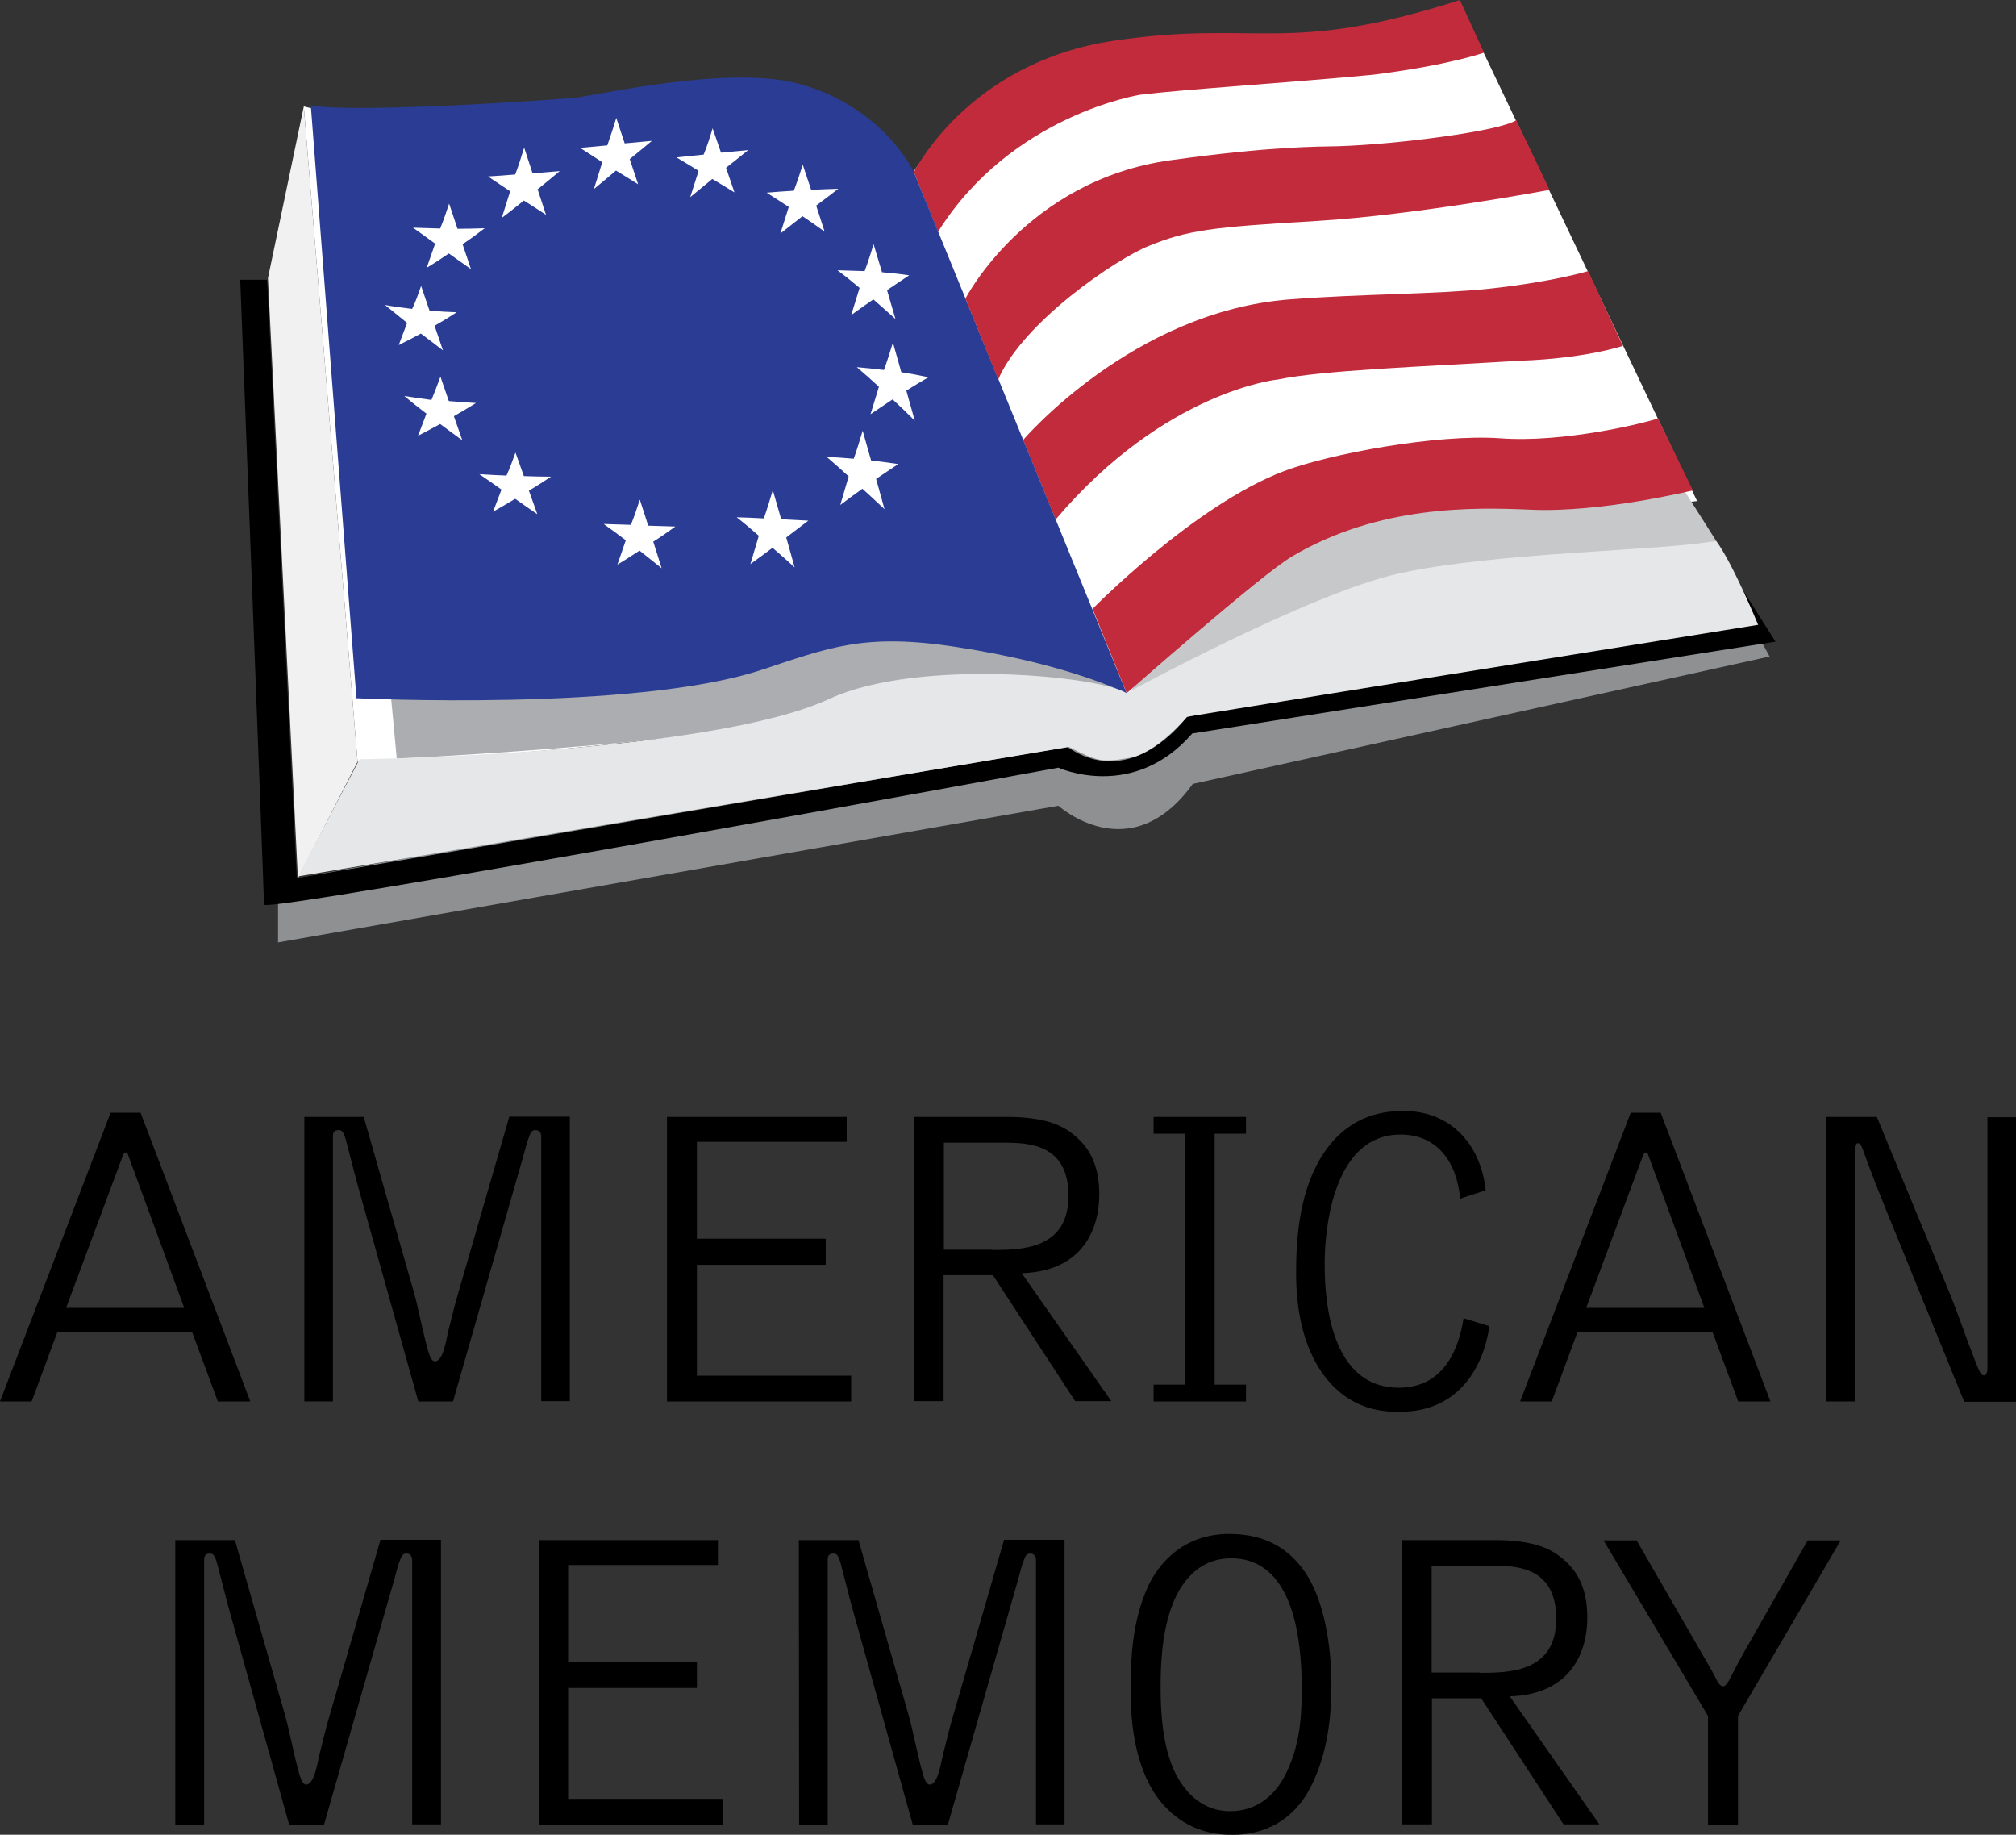
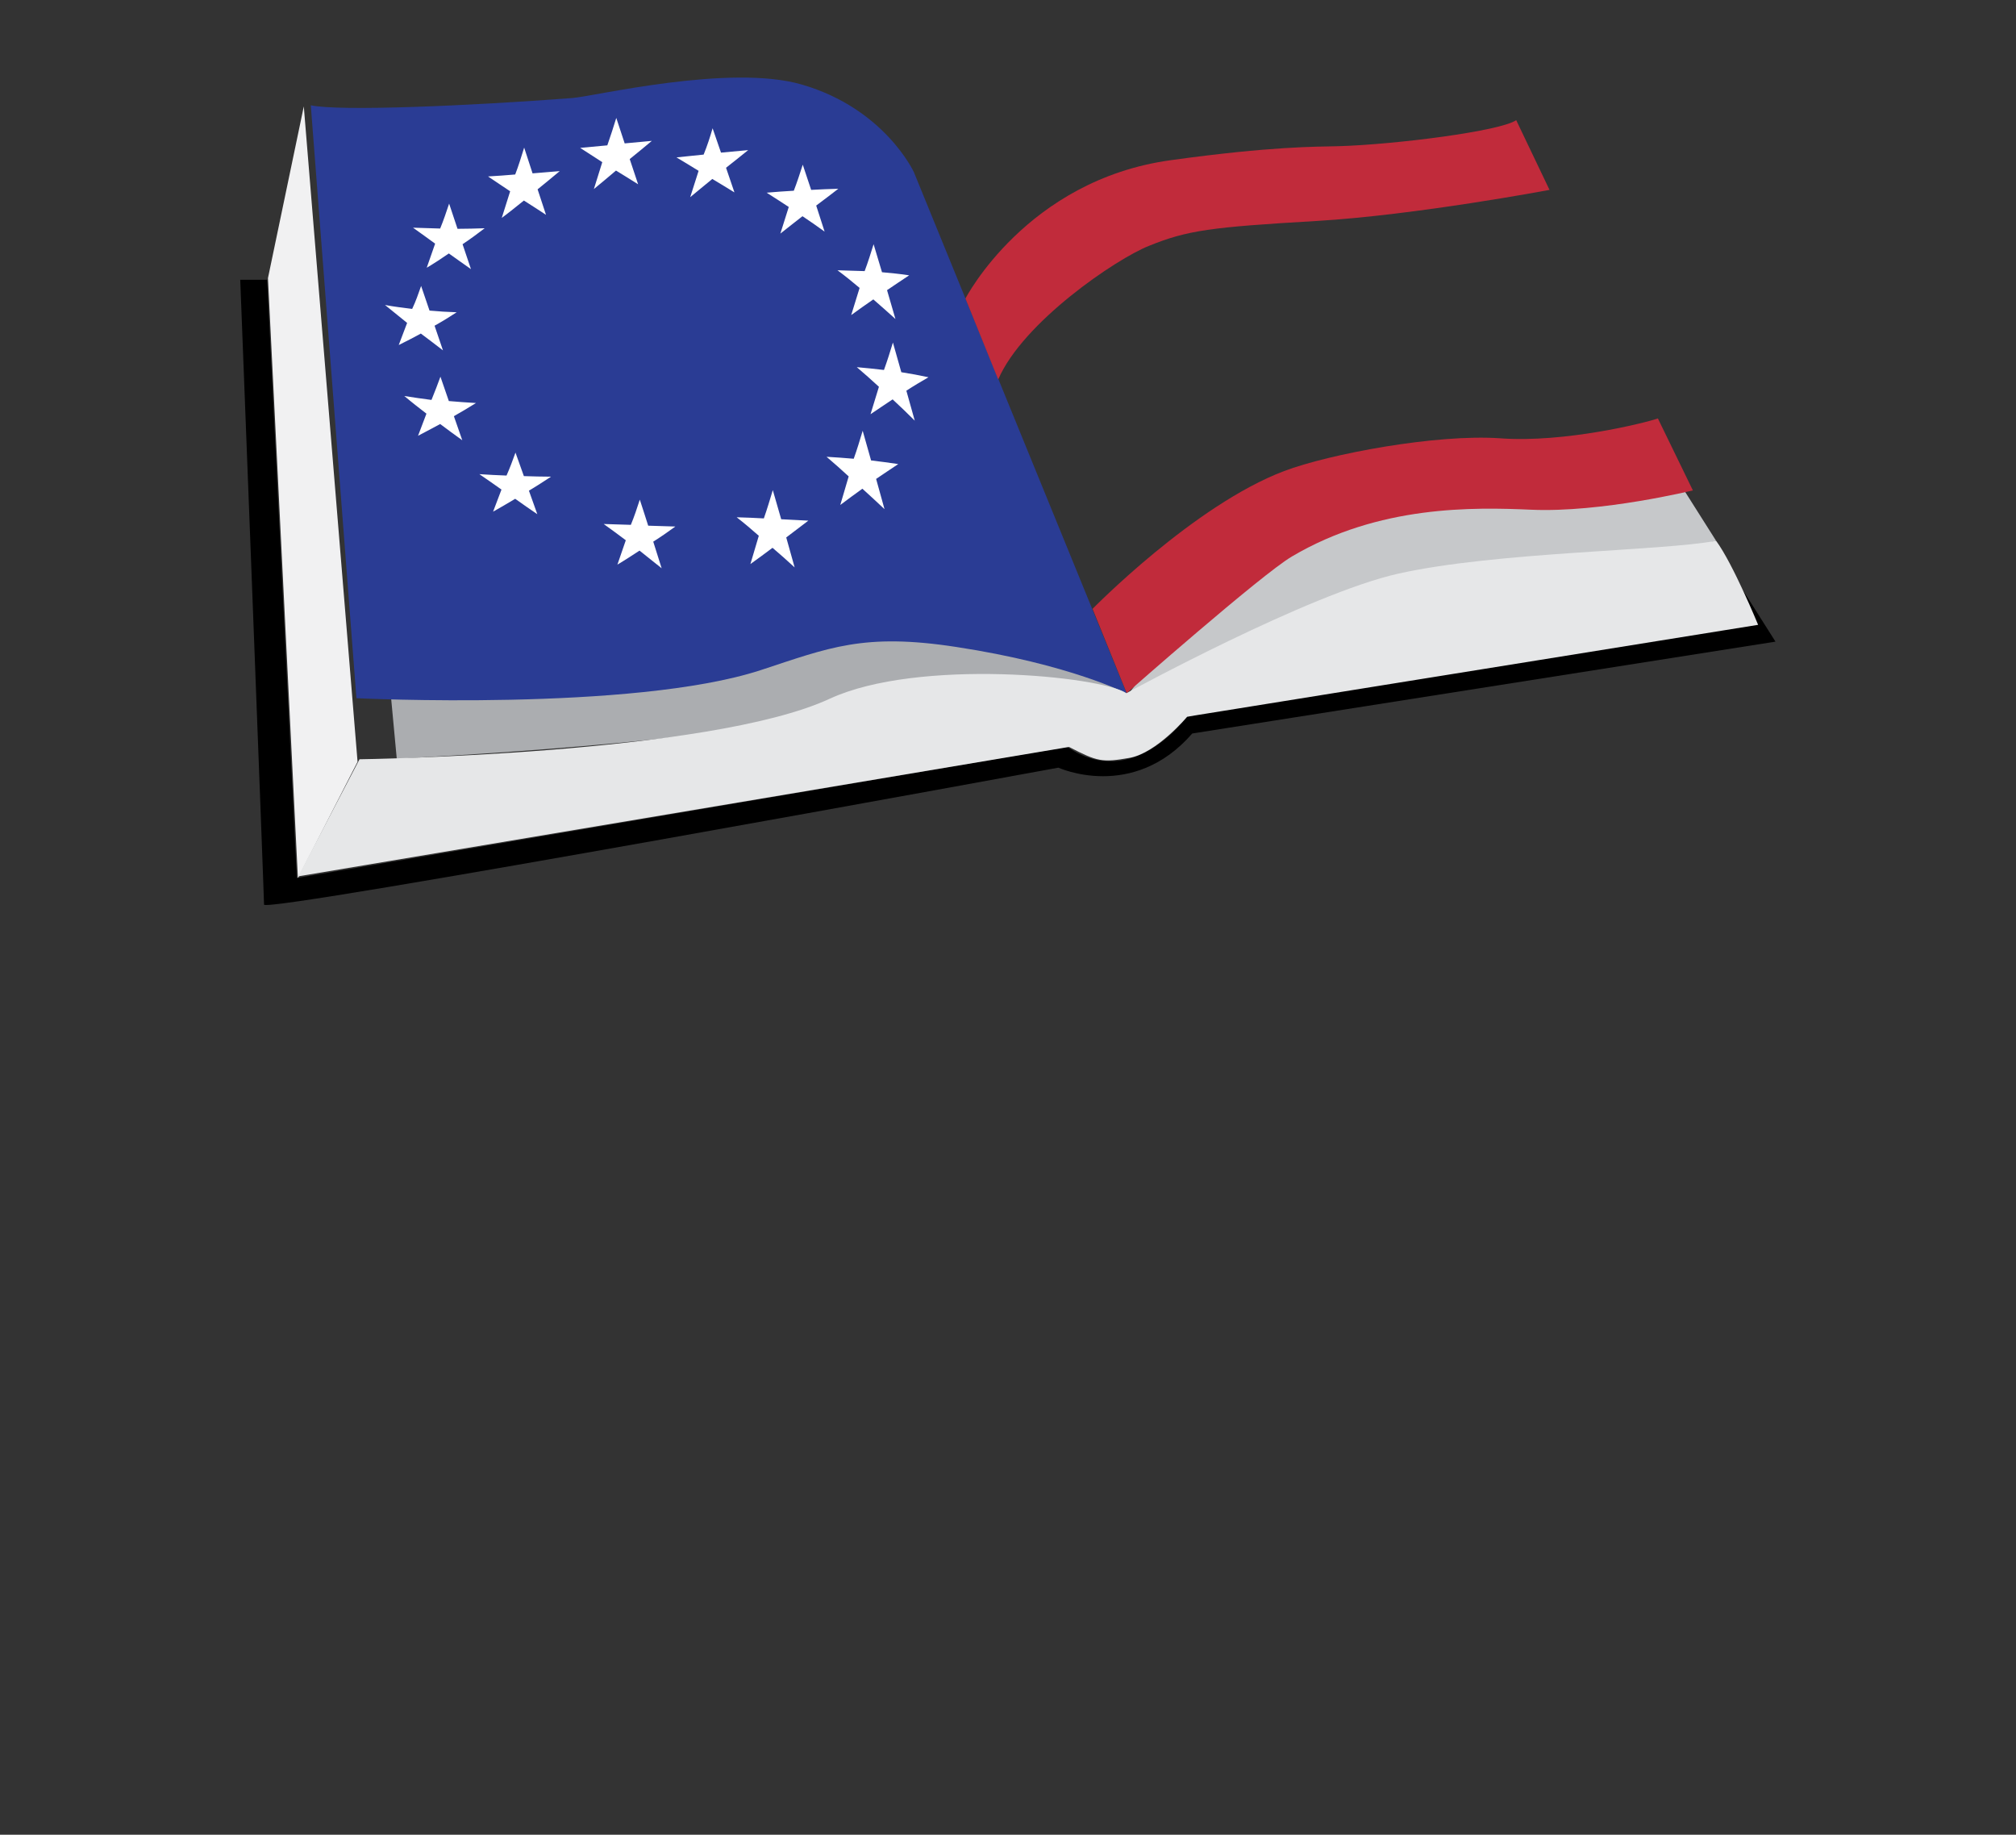
<svg xmlns="http://www.w3.org/2000/svg" id="Layer_1" viewBox="0 0 720 655.1">
  <rect x="0" y="0" width="720" height="655.1" fill="#333333" stroke="none" />
  <title>American Memory - SVG vector logo - www.oklogos.com</title>
  <style>.st0{fill:#8e9092}.st1{fill:#fff}.st2{fill:#abadb0}.st3{fill:#f1f1f2}.st4{fill:#c6c8ca}.st5{fill:#c12b3b}.st6{fill:#2a3c94}.st7{fill:#e6e7e8}</style>
-   <path class="st0" d="M99.3 314.8v21.7L378 287.7s25.6 23.2 48-7.8l206-45.5-8.8-16-523.9 96.4z" />
-   <path class="st1" d="M108.5 38l19.2 234s146.1-4.3 177.2-26.5c0 0 62.5-13 97.5 2s60.9-56.7 99.4-56l104.3-12.6L521.3.8S484.2 13 457.6 13s-71.7 2.1-75.4 5.8c-3.7 3.7-31.1 6.8-56.3 43 0 0-24.5-45.1-88.1-30.3 0 .1-100.4 14.4-129.3 6.5z" />
  <path class="st2" d="M138.9 240.9l2.8 30s126-6.1 148.8-17.2c22.8-11.1 28.9-10.5 42.7-11.1 13.9-.6 51.6-2.8 68.3 5l-21.6-28.9-241 22.2z" />
  <path class="st3" d="M127.7 272l-21.3 41.6L95.7 99.3 108.5 38" />
  <path class="st4" d="M403.2 247.5s60.3-80.3 110.3-79.6c50.1.8 81.6-2.9 81.6-2.9l17.8 28.1" />
-   <path class="st5" d="M365.4 157.1s39.1-45.9 95.2-50.2c25.7-2 52-1.8 71.1-3.8 22.6-2.4 35.5-6.3 35.5-6.3l12.4 26.7s-13.3 4.5-36.6 5.3c-36.6 2.2-70.5 3.4-86.6 6.7 0 0-40.3 3.9-79.4 50l-11.6-28.4zm-39-95.6s19.2-39.1 71-46.9c51.8-7.8 61.3 5.5 124-14.6l8.6 18.8s-12.5 4.5-39.7 7.9c-30.7 2.9-67.2 5.2-82.9 7.1 0 0-46.2 7.1-72.4 49l-8.6-21.3z" />
  <path class="st6" d="M326.4 61.5s-10.4-22.7-40-31.3c-25.7-7.5-74.1 4.2-82 4.8-36.6 2.8-83.1 4.8-93.4 2.6l16.3 211.7s98.8 4.8 144.3-10c24.4-8 36.8-13.4 69.9-8.3 40.7 6.2 60.9 16.6 60.9 16.6l-76-186.1z" />
  <path d="M95.4 99.9h-9.6s8.5 219.9 8.5 223.1c0 3.2 283.7-48.9 283.7-48.9s26.6 12.2 47.8-12.2l208.3-32.8-14-22.1-196.4 49.1s-19.1 26.6-42.5 10.6L106 313.5 95.4 99.9z" />
  <path class="st5" d="M390.2 217.4s36.2-37 68.4-49.2c16.1-6.1 54.4-13.3 77.2-11.7 22.8 1.7 51.8-5.5 56.3-7.1l12.5 25.7s-32.7 8-57.7 6.9c-20.6-.9-54.4-1.7-85.5 16.7-10.9 6.4-59 48.8-59 48.8l-12.2-30.1zM344.8 106.6s21.8-42.3 73.3-49.4c36.1-5 52-4.8 59.9-5 20.5-.6 58-5.4 63.5-9.3l11.9 24.9s-47.7 9-83.2 11.1c-37.7 2.2-46.1 3.3-59.9 8.9-11.6 4.6-45 27.2-53.8 47.7l-11.7-28.9z" />
  <path class="st7" d="M106.5 312.9l21.9-41.8s125-1.7 167.9-21.6c31.6-14.6 96.8-8.1 106-2 0 0 65.2-35.6 97.2-42.7 35.1-7.8 93.8-8 113.4-11.7 6.1 8.3 15 30 15 30L424 255.9s-10.9 13-20.6 14.7c-9.7 1.7-11.4 1.4-21.6-3.9l-275.3 46.2z" />
  <path class="st1" d="M187.2 52.7c1 3.1 2 6.1 3 9.2 3.2-.3 6.5-.5 9.7-.8-2.6 2.2-5.2 4.3-7.9 6.5 1 3 2 6.1 3 9.1-2.6-1.7-5.2-3.4-7.9-5.1-2.6 2.1-5.2 4.2-7.9 6.2 1-3.1 2-6.3 3-9.5-2.6-1.7-5.2-3.5-7.9-5.3 3.2-.2 6.5-.4 9.7-.7 1.2-3.1 2.2-6.4 3.2-9.6zm-26.8 20l3 9c3.2 0 6.5-.1 9.7-.2-2.6 2-5.2 3.9-7.9 5.7 1 3 2 6 3 8.9-2.6-1.8-5.2-3.7-7.9-5.6-2.6 1.8-5.2 3.5-7.9 5.1 1-2.8 2-5.7 3-8.6-2.6-1.9-5.2-3.8-7.9-5.7 3.2.1 6.5.2 9.7.3 1.2-2.9 2.2-5.9 3.2-8.9zm-10 29.4c1 2.9 2 5.9 3 8.8 3.2.3 6.5.5 9.7.6-2.6 1.7-5.2 3.3-7.9 4.8 1 2.9 2 5.9 3 8.8-2.6-2-5.2-4-7.9-6-2.6 1.4-5.2 2.8-7.9 4.1 1-2.6 2-5.3 3-7.9-2.6-2.1-5.2-4.2-7.9-6.4 3.2.6 6.5 1 9.7 1.4 1.3-2.7 2.2-5.4 3.2-8.2zm6.9 32.4l3 8.7c3.2.3 6.5.5 9.7.7-2.6 1.6-5.2 3.2-7.9 4.7 1 2.9 2 5.7 3 8.6-2.6-1.9-5.3-3.8-7.9-5.8-2.6 1.4-5.2 2.8-7.9 4.2 1-2.6 2-5.2 3-7.9-2.6-2-5.3-4.1-7.9-6.3 3.2.5 6.5 1 9.7 1.4 1.2-2.9 2.2-5.6 3.2-8.3zm26.8 27.1l3 8.4c3.2.1 6.5.2 9.7.2-2.6 1.7-5.2 3.4-7.9 5l3 8.4c-2.6-1.8-5.3-3.6-7.9-5.5-2.6 1.6-5.3 3.1-7.9 4.6 1-2.6 2-5.3 3-7.9-2.6-1.8-5.2-3.7-7.9-5.5 3.2.2 6.5.4 9.7.5 1.2-2.7 2.2-5.4 3.2-8.2zm44.4 16.8c1 3.1 2 6.1 3 9.3 3.2.1 6.5.2 9.7.3-2.6 1.9-5.2 3.7-7.9 5.4 1 3.2 2 6.3 3 9.5-2.6-2.1-5.3-4.2-7.9-6.3-2.6 1.7-5.2 3.4-7.9 5l3-8.7c-2.6-2-5.3-3.9-7.9-5.8 3.2.1 6.5.2 9.7.3 1.2-2.9 2.2-5.9 3.2-9zM276 175c1 3.4 2 6.9 3 10.4 3.2.2 6.5.3 9.7.5-2.6 2-5.3 4-7.9 6 1 3.6 2 7.1 3 10.7-2.6-2.4-5.2-4.7-7.9-7-2.6 2-5.3 3.9-7.9 5.8 1-3.4 2-6.7 3-10.1-2.6-2.3-5.2-4.5-7.9-6.6 3.2.1 6.5.2 9.7.4 1.2-3.4 2.2-6.8 3.2-10.1zm32.1-21.2c1 3.5 2 7.1 3 10.6 3.2.4 6.5.8 9.7 1.3-2.6 1.7-5.2 3.5-7.9 5.3l3 10.8c-2.6-2.5-5.3-4.9-7.9-7.3-2.6 1.9-5.3 3.8-7.9 5.8l3-10.2c-2.6-2.4-5.2-4.7-7.9-7 3.2.2 6.5.4 9.7.7 1.2-3.3 2.2-6.7 3.2-10zm10.8-31.5c1 3.5 2 7 3 10.6 3.2.5 6.5 1.1 9.7 1.8-2.6 1.5-5.3 3.1-7.9 4.8 1 3.6 2 7.1 3 10.7-2.6-2.6-5.2-5.1-7.9-7.6-2.6 1.7-5.2 3.5-7.9 5.3 1-3.3 2-6.6 3-9.8-2.6-2.4-5.2-4.7-7.9-7 3.2.3 6.5.6 9.7 1 1.2-3.3 2.2-6.5 3.2-9.8zM312 87.2c1 3.3 2 6.6 3 10 3.2.3 6.5.6 9.7 1.1-2.6 1.7-5.2 3.5-7.9 5.3 1 3.4 2 6.9 3 10.3-2.6-2.4-5.3-4.7-7.9-7-2.6 1.8-5.3 3.7-7.9 5.6 1-3.2 2-6.5 3-9.7-2.6-2.2-5.2-4.3-7.9-6.3 3.2.1 6.5.2 9.7.3 1.2-3.2 2.2-6.4 3.2-9.6zm-25.3-28.4l3 9c3.2-.2 6.5-.3 9.7-.4-2.6 2-5.2 4-7.9 6l3 9.3c-2.6-1.9-5.2-3.7-7.9-5.5-2.6 2-5.2 4.1-7.9 6.2 1-3.2 2-6.3 3-9.5-2.6-1.7-5.2-3.4-7.9-5.1 3.2-.3 6.5-.5 9.7-.7 1.2-3.1 2.2-6.2 3.2-9.3zm-32.2-13l3 8.7c3.2-.3 6.5-.6 9.7-.9-2.6 2.1-5.2 4.2-7.9 6.3 1 2.9 2 5.8 3 8.8-2.6-1.6-5.2-3.2-7.9-4.8-2.6 2.1-5.2 4.3-7.9 6.5 1-3.2 2-6.3 3-9.4-2.6-1.6-5.2-3.2-7.9-4.8 3.2-.3 6.5-.7 9.7-1 1.3-3.2 2.3-6.3 3.2-9.4zm-34.4-3.7c1 3 2 6.1 3 9.1 3.2-.3 6.5-.6 9.7-.9-2.6 2.2-5.2 4.3-7.9 6.5l3 9c-2.6-1.6-5.2-3.3-7.9-4.9-2.6 2.2-5.2 4.4-7.9 6.6l3-9.6c-2.6-1.7-5.3-3.4-7.9-5.1 3.2-.3 6.5-.6 9.7-.9 1.2-3.4 2.2-6.6 3.2-9.8z" />
-   <path d="M620.7 651.5H610v-38.8L572.7 550h11.8l26.9 46.6c1.7 2.9 2.3 5.5 4.1 5.5 1.5 0 3.4-5.2 6.7-11l23.4-41.1h11.8l-36.7 62.7v38.8zm-92.3-54.2c10.2 0 27.4 0 27.4-19.3 0-18-13.3-19-22.8-19h-21.7v38.2h17.1zm-27.6-47.4H534c16.5 0 21.9 4.6 25.4 7.8 2.9 2.8 7.5 8.1 7.5 19.9 0 12.2-5.8 27.4-27.7 28.1l32 45.7h-12.8l-29.4-45h-17.6v45h-10.6V549.9zm-61.1 6.5c-14.1 0-19.4 12.7-20.8 16.1-4.4 10.9-4.4 24.9-4.4 30.3 0 7.6.5 20.8 5.4 30.6 4.9 9.5 12.1 13.3 19.4 13.3 9.3 0 16.2-5.4 20.2-13.9 5.4-11.2 5.4-22.6 5.4-31-.1-15-2.4-45.4-25.2-45.4zm29.4 79.6c-6.9 15.4-19.3 19.1-28.6 19.1-4.3 0-15.6 0-25.2-10.9s-11.5-28.1-11.5-39.8c0-11.5.3-25.2 6.4-38.4 3.4-7 11.8-18.3 28.8-18.3 11.5 0 20.6 4.1 27.2 13.8 6.4 9.5 9.3 25.1 9.3 40.1 0 15.6-2.6 26-6.4 34.4zm-183.8-86.1h21.3l17.9 62.5c1.7 6 2.9 13.2 5.2 21.4.3.9 1.1 3.4 2.3 3.4 3.1 0 4.1-8.1 4.9-11.2 2-7.8 2.1-8.7 3.8-14.4l17.9-61.8h21.6v101.6H370V557c0-1.4-.8-2.3-2-2.3-1.5 0-1.8.9-2.6 3.1-.5 1.1-1.8 6.4-2.4 8.3l-24.5 85.5H326l-21.6-77.4c-.8-2.7-3.8-15-4.6-17.4-.5-1.1-.8-2.1-2.1-2.1-1.7 0-2.1.9-2.1 2.4v94.5h-10.2l-.1-101.7zm-93 0h64.1v8.9h-53.5v34.6h46v9.3h-46v39.6h55.2v9.2h-65.7V549.9zm-129.7 0h21.3l17.9 62.5c1.7 6 2.9 13.2 5.2 21.4.3.9 1.1 3.4 2.3 3.4 3.1 0 4.1-8.1 4.9-11.2 2-7.8 2.1-8.7 3.8-14.4l17.9-61.8h21.6v101.6h-10.3V557c0-1.4-.8-2.3-2-2.3-1.5 0-1.8.9-2.6 3.1-.5 1.1-1.8 6.4-2.4 8.3l-24.5 85.5h-12.4l-21.6-77.4c-.8-2.7-3.8-15-4.6-17.4-.5-1.1-.8-2.1-2.1-2.1-1.7 0-2.1.9-2.1 2.4v94.5H62.6V549.9zm607.7-151.1l26.6 64.4c2.4 6 5.8 15.9 8.2 21.9 1.1 2.6 2 6 3.5 6 .5 0 1.2-.8 1.2-2.3v-89.9H720v101.6h-18.5l-28.1-69c-3.2-7.9-3.5-8.7-6.4-16.4-1.7-4.4-2.1-6.9-3.4-6.9-.8 0-1.2.8-1.2 1.4v90.8h-10.1V398.8h18zM608.7 467l-20.2-55c-.2-.3-.3-.5-.8-.5s-.6.5-.8.8L566.5 467h42.2zm-65.8 33.4l39.5-103.1h10.7l39.2 103.1h-11.5l-9.2-24.8h-48.2l-9.2 24.8h-11.3zM521.5 428c-1.2-13-8.1-22.9-21.3-22.9-25.2 0-27.1 36.9-27.1 45.7 0 8 0 44.7 26.5 44.7 15.9 0 21.4-13.6 23.1-24.8l9.2 2.8c-1.1 8.9-7.3 30.6-32 30.6-4.9 0-17.9 0-27.7-13.9-6.3-9-9.3-21.3-9.3-35.5 0-11 .8-27.1 8.1-40.1 10.1-17.9 25.4-17.9 30.6-17.9 16.1 0 27.2 11.5 29 28.3l-9.1 3zM412 494.4h11.2v-89.6H412v-6h33v6h-11.2v89.6H445v6h-33v-6zm-57.8-48.1c10.2 0 27.4 0 27.4-19.3 0-18-13.3-19-22.8-19h-21.7v38.2h17.1zm-27.7-47.5h33.2c16.5 0 21.9 4.6 25.4 7.8 2.9 2.8 7.5 8.1 7.5 19.9 0 12.2-5.8 27.4-27.7 28.1l32 45.7H384l-29.4-45H337v45h-10.6l.1-101.5zm-88.2 0h64.1v8.9h-53.5v34.6h46v9.3h-46v39.6H304v9.2h-65.8V398.8zm-129.7 0h21.3l17.9 62.5c1.7 6 2.9 13.2 5.2 21.4.3.9 1.1 3.4 2.3 3.4 3.1 0 4.1-8.1 4.9-11.2 2-7.8 2.1-8.7 3.8-14.4l17.9-61.8h21.6v101.6h-10.2v-94.5c0-1.4-.8-2.3-2-2.3-1.5 0-1.8.9-2.6 3.1-.5 1.1-1.8 6.4-2.4 8.3l-24.5 85.5h-12.4L127.7 423c-.8-2.7-3.8-15-4.6-17.4-.5-1.1-.8-2.1-2.1-2.1-1.7 0-2.1.9-2.1 2.4v94.5h-10.2V398.8zM65.8 467l-20.2-55c-.2-.3-.3-.5-.8-.5s-.6.5-.8.8L23.6 467h42.2zM0 500.4l39.5-103.1h10.7l39.2 103.1H77.8l-9.2-24.8H20.5l-9.2 24.8H0z" />
</svg>